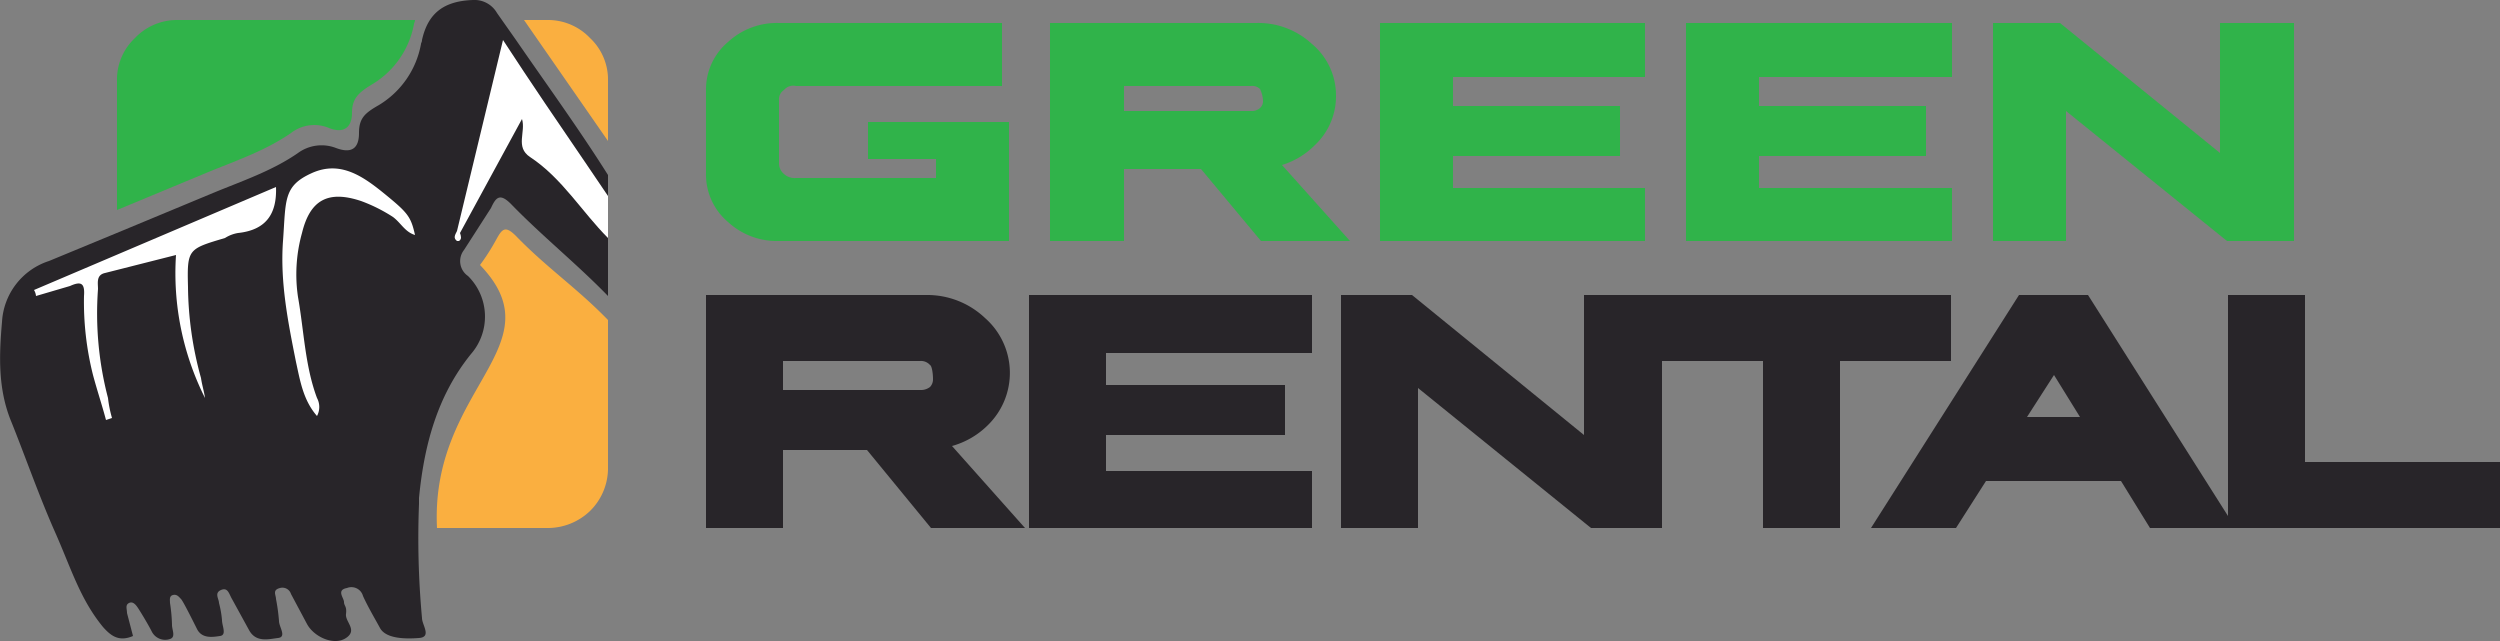
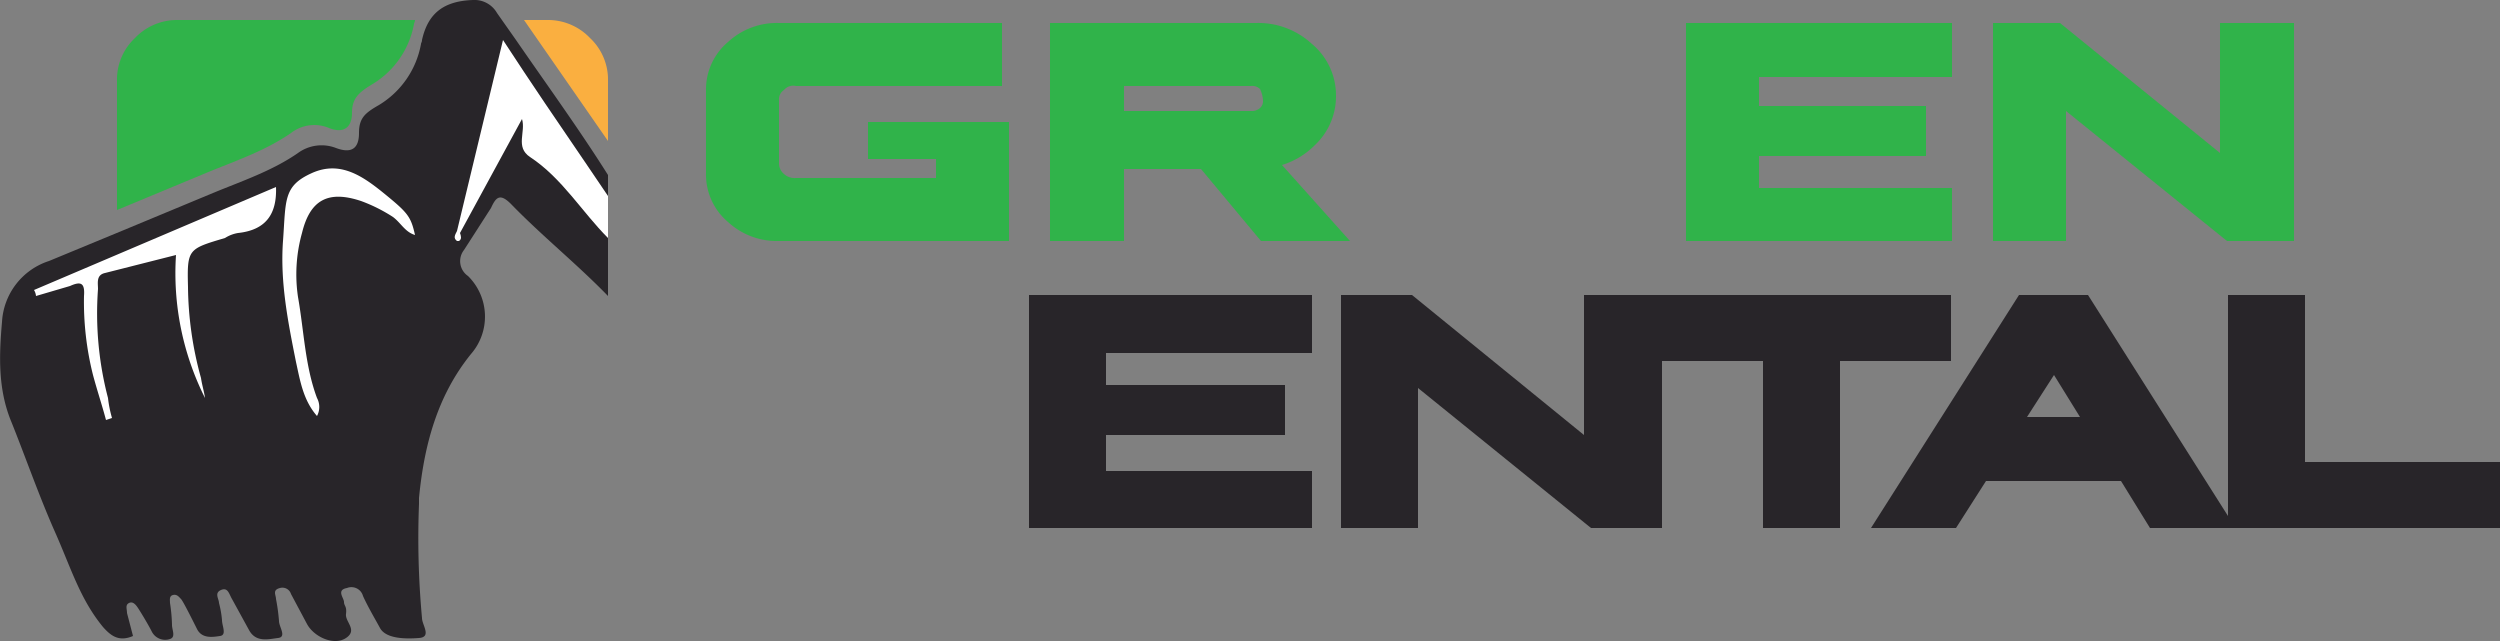
<svg xmlns="http://www.w3.org/2000/svg" id="Layer_1" data-name="Layer 1" viewBox="0 0 250 64.1">
  <rect x="0" y="0" width="250" height="64.1" fill="#808080" stroke="none" />
  <defs>
    <style>.cls-1{fill:#30b34a;}.cls-2{fill:#282529;}.cls-3{fill:#faaf40;}.cls-4{fill:#fff;}</style>
  </defs>
  <title>logo</title>
  <path class="cls-1" d="M77.9,24.1h23V12.2H86.8v3.7h6.8v1.9h-14a1.6,1.6,0,0,1-1.2-.4,1.4,1.4,0,0,1-.5-1V10a1.1,1.1,0,0,1,.5-1,1.2,1.2,0,0,1,1.2-.4h20.6V2.3H77.9a7.2,7.2,0,0,0-5.1,1.9A6.2,6.2,0,0,0,70.6,9v8.4a6.2,6.2,0,0,0,2.2,4.8A7.2,7.2,0,0,0,77.9,24.1Z" />
  <path class="cls-1" d="M131.5,14.5h0a6.7,6.7,0,0,0,2.1-4.9,6.7,6.7,0,0,0-2.4-5.2,7.9,7.9,0,0,0-5.6-2.1H105V24.1h7.4V16.9h7.7l6,7.2H135l-6.8-7.6A7.9,7.9,0,0,0,131.5,14.5ZM112.4,8.6h12.7a1.1,1.1,0,0,1,.9.3,3,3,0,0,1,.3,1.2.9.9,0,0,1-.3.7,1.2,1.2,0,0,1-.9.3H112.4Z" />
-   <polygon class="cls-1" points="164.5 18.8 145.3 18.8 145.3 15.6 162 15.6 162 10.6 145.3 10.6 145.3 7.7 164.5 7.7 164.5 2.3 138 2.3 138 24.1 164.5 24.1 164.5 18.8" />
  <polygon class="cls-1" points="195.2 18.8 175.9 18.8 175.9 15.6 192.6 15.6 192.6 10.6 175.9 10.6 175.9 7.7 195.2 7.7 195.2 2.3 168.6 2.3 168.6 24.1 195.2 24.1 195.2 18.8" />
  <polygon class="cls-1" points="206.6 11.1 222.7 24.1 229.4 24.1 229.4 2.3 222 2.3 222 15.3 206 2.3 199.3 2.3 199.3 24.1 206.6 24.1 206.6 11.1" />
-   <path class="cls-2" d="M98.8,42.5h0a7.3,7.3,0,0,0-.3-10.7,8.4,8.4,0,0,0-5.9-2.3h-22V52.8h7.7V45h8.4l6.4,7.8h9.4l-7.3-8.2A8.2,8.2,0,0,0,98.8,42.5ZM78.3,36.1H92a1.2,1.2,0,0,1,1,.4c.2.1.3.9.3,1.4a1.1,1.1,0,0,1-.3.8,1.5,1.5,0,0,1-1,.3H78.3Z" />
  <polygon class="cls-2" points="102.9 52.8 131.2 52.8 131.2 47.1 110.6 47.1 110.6 43.5 128.5 43.5 128.5 38.5 110.6 38.5 110.6 35.3 131.2 35.3 131.2 29.5 102.9 29.5 102.9 52.8" />
  <polygon class="cls-2" points="195.1 29.5 166.2 29.5 165.2 29.5 158.4 29.5 158.4 43.5 141.2 29.5 134.1 29.5 134.1 52.8 141.8 52.8 141.8 38.8 159.1 52.8 166.2 52.8 166.2 36.1 176.3 36.1 176.3 52.8 184 52.8 184 36.1 195.1 36.1 195.1 29.5" />
  <path class="cls-2" d="M230.5,46.2V29.5h-7.7V51.6l-14-22.1h-6.9L187.1,52.8h8.5l3-4.7h13.5l2.9,4.7h35V46.2ZM208,41.7h-5.3l2.7-4.2Z" />
  <path class="cls-1" d="M50.3,4,45.7,23.1c-.2.4-.4.7,0,1h.2c.3-.2.2-.5.1-.8l6.2-11.4c.4,1.3-.7,2.8.8,3.8,3.2,2.1,5.2,5.5,7.8,8.1V19.6l-2.1-3.1C55.9,12.4,53.1,8.3,50.3,4Z" />
-   <path class="cls-3" d="M60.8,32c-3.1-3.2-6.1-5.2-9.2-8.4-1.1-1.1-1.4-.7-2,.4A21.3,21.3,0,0,1,48,26.5c7.8,8.1-5,12.3-4.3,26.3h11A6.1,6.1,0,0,0,59,51.1a6,6,0,0,0,1.8-4.4V31.9Z" />
  <path class="cls-1" d="M29.1,13.3a3.8,3.8,0,0,1,3.8-.5c1.5.6,2.3-.1,2.3-1.5s.6-2,1.9-2.8a8.9,8.9,0,0,0,4.3-6.1c0-.1.1-.2.1-.4H17.8a5.8,5.8,0,0,0-4.3,1.8,5.7,5.7,0,0,0-1.8,4.3V21l8.9-3.7C23.5,16.1,26.5,15.1,29.1,13.3Z" />
  <path class="cls-3" d="M59,3.8A5.8,5.8,0,0,0,54.7,2H52.4l8.4,12.1v-6A5.7,5.7,0,0,0,59,3.8Z" />
  <path class="cls-2" d="M60.8,17.5c-2.9-4.6-6.1-9-9.2-13.5L49.7,1.3A2.6,2.6,0,0,0,47.3,0c-2.9.1-4.5,1.3-5.1,4,0,.2-.1.3-.1.4a9,9,0,0,1-4.2,6.1c-1.4.8-2,1.3-2,2.8s-.7,2.1-2.3,1.5a4,4,0,0,0-3.8.5c-2.6,1.8-5.6,2.8-8.5,4L12.4,23,4.9,26.1A6.8,6.8,0,0,0,.2,32.2c-.3,3.4-.4,6.7.9,9.9s2.8,7.5,4.4,11.1,2.5,6.7,4.8,9.5c.8.9,1.6,1.5,3,.9l-.6-2.3c0-.4-.2-.8.2-1s.7.2.9.5,1,1.6,1.4,2.4a1.5,1.5,0,0,0,1.8.7c.6-.2.2-.9.2-1.4a16.4,16.4,0,0,0-.2-2.2c0-.3-.1-.7.3-.8s.6.2.8.4,1.1,2,1.6,3,1.6.8,2.3.7.2-1,.2-1.6a10.1,10.1,0,0,0-.3-1.7c0-.4-.5-1,.2-1.3s.8.4,1.1.9L24.9,63c.7,1.3,2,.9,2.9.8s.1-1.1.1-1.7a19.2,19.2,0,0,0-.3-2.2c0-.4-.4-.9.4-1.1a.9.9,0,0,1,1.1.6l1.6,3c.7,1.3,2.7,2.2,3.9,1.4s-.1-1.6,0-2.4-.2-.8-.2-1.2-.8-1.2.3-1.4a1.2,1.2,0,0,1,1.6.8c.5,1.1,1.1,2.1,1.7,3.2s2.6,1.1,3.9,1,.3-1.3.3-2a86.8,86.8,0,0,1-.3-11.4v-.6c.5-5.2,1.8-10.2,5.2-14.4a5.7,5.7,0,0,0-.3-7.8,1.8,1.8,0,0,1-.4-2.6l2.7-4.2c.5-1.1.9-1.5,2-.4,3.1,3.2,6.6,6,9.7,9.2h0Z" />
  <path class="cls-4" d="M23.8,23.3a3.5,3.5,0,0,0-1.3.5c-3.7,1.1-3.8,1.1-3.7,4.9a35.1,35.1,0,0,0,1.3,9.1c.1.7.3,1.3.4,2a27.8,27.8,0,0,1-2.9-14.3l-7.1,1.8c-.9.2-.7,1-.7,1.6a33.4,33.4,0,0,0,1,10.9,11.8,11.8,0,0,0,.4,2l-.6.2c-.4-1.5-.9-3-1.3-4.5a29.9,29.9,0,0,1-.9-7.9c.1-1.3-.3-1.5-1.4-1l-3.4,1a1.4,1.4,0,0,0-.2-.6L27.6,18.7C27.7,21.4,26.6,23,23.8,23.3Z" />
  <path class="cls-4" d="M39.3,21.7a15.9,15.9,0,0,0-3.2-1.6C32.8,19,31,20,30.2,23.3a15.4,15.4,0,0,0-.4,6.4c.6,3.4.7,6.9,1.9,10.1a1.9,1.9,0,0,1,0,1.8C30.3,40,30,38,29.6,36.2c-.8-4-1.6-8-1.3-12.1s0-5.5,2.9-6.8,5.2.4,7.4,2.2,2.5,2.2,2.9,4C40.5,23.2,40.1,22.3,39.3,21.7Z" />
  <path class="cls-4" d="M50.3,4,45.7,23.1c-.2.4-.4.7,0,1h.2c.3-.2.2-.5.1-.8l6.2-11.4c.4,1.3-.7,2.8.8,3.8,3.2,2.1,5.2,5.5,7.8,8.1V19.6l-2.1-3.1C55.9,12.4,53.1,8.3,50.3,4Z" />
</svg>